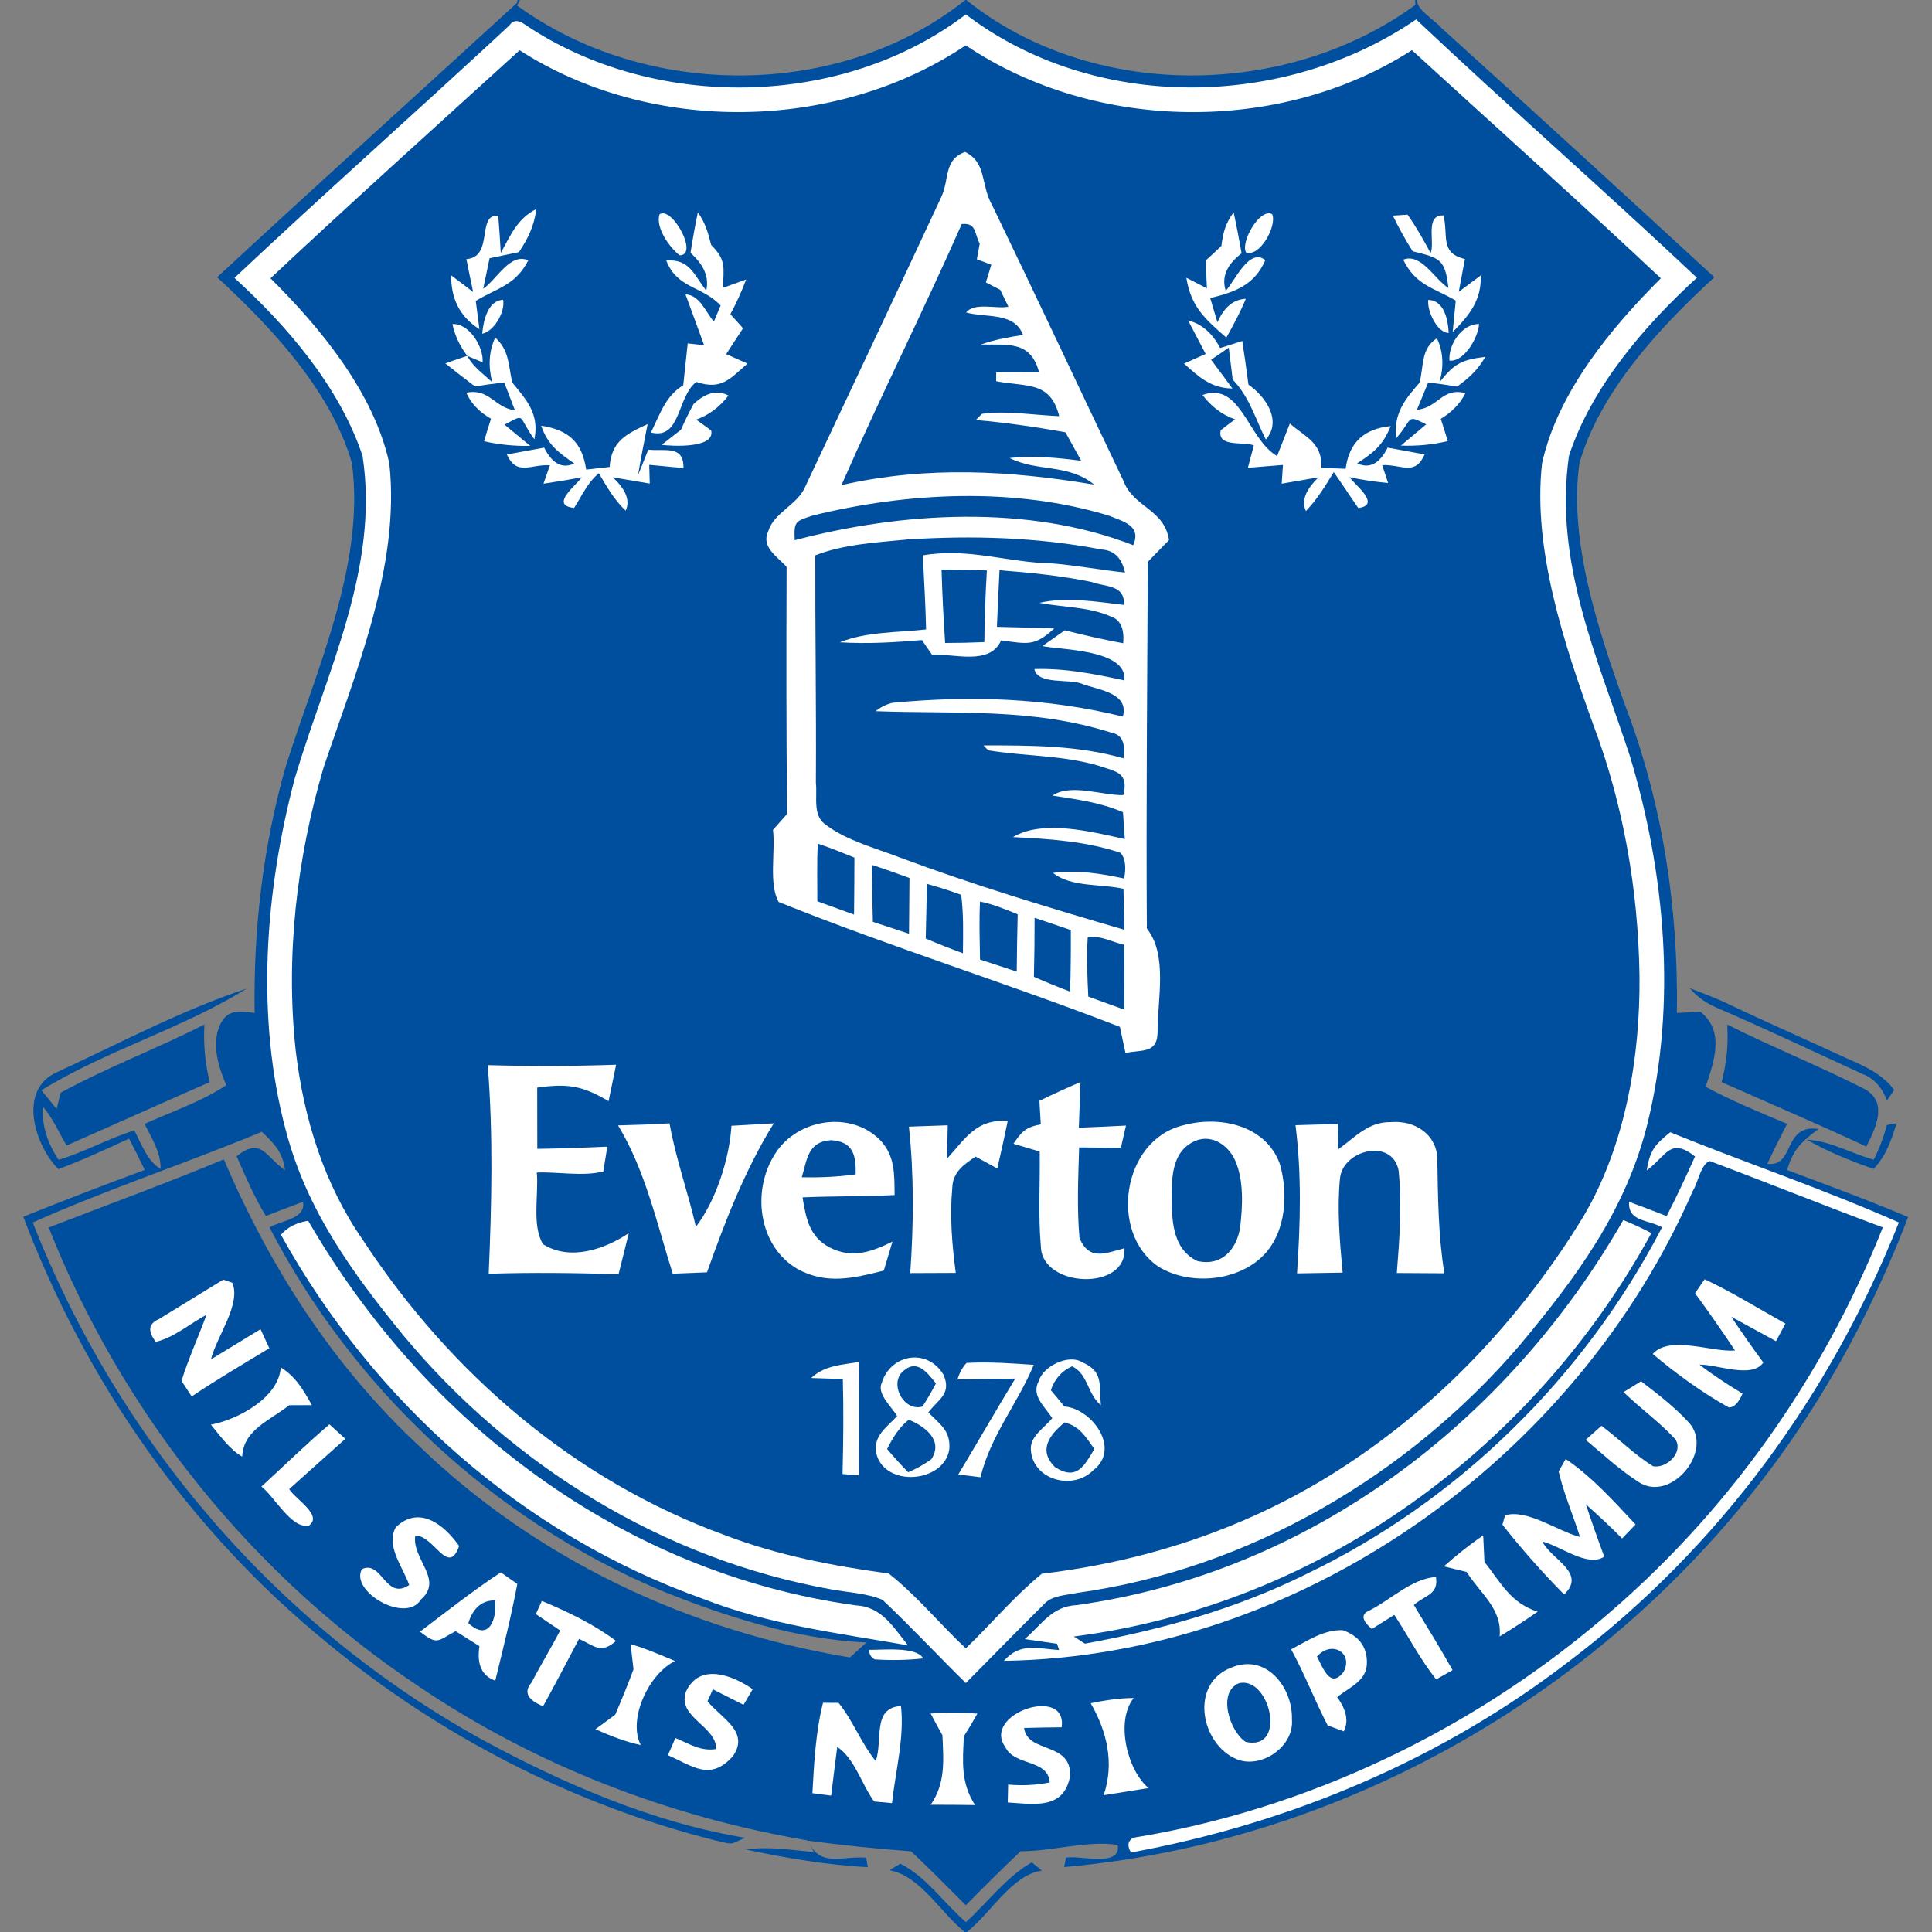
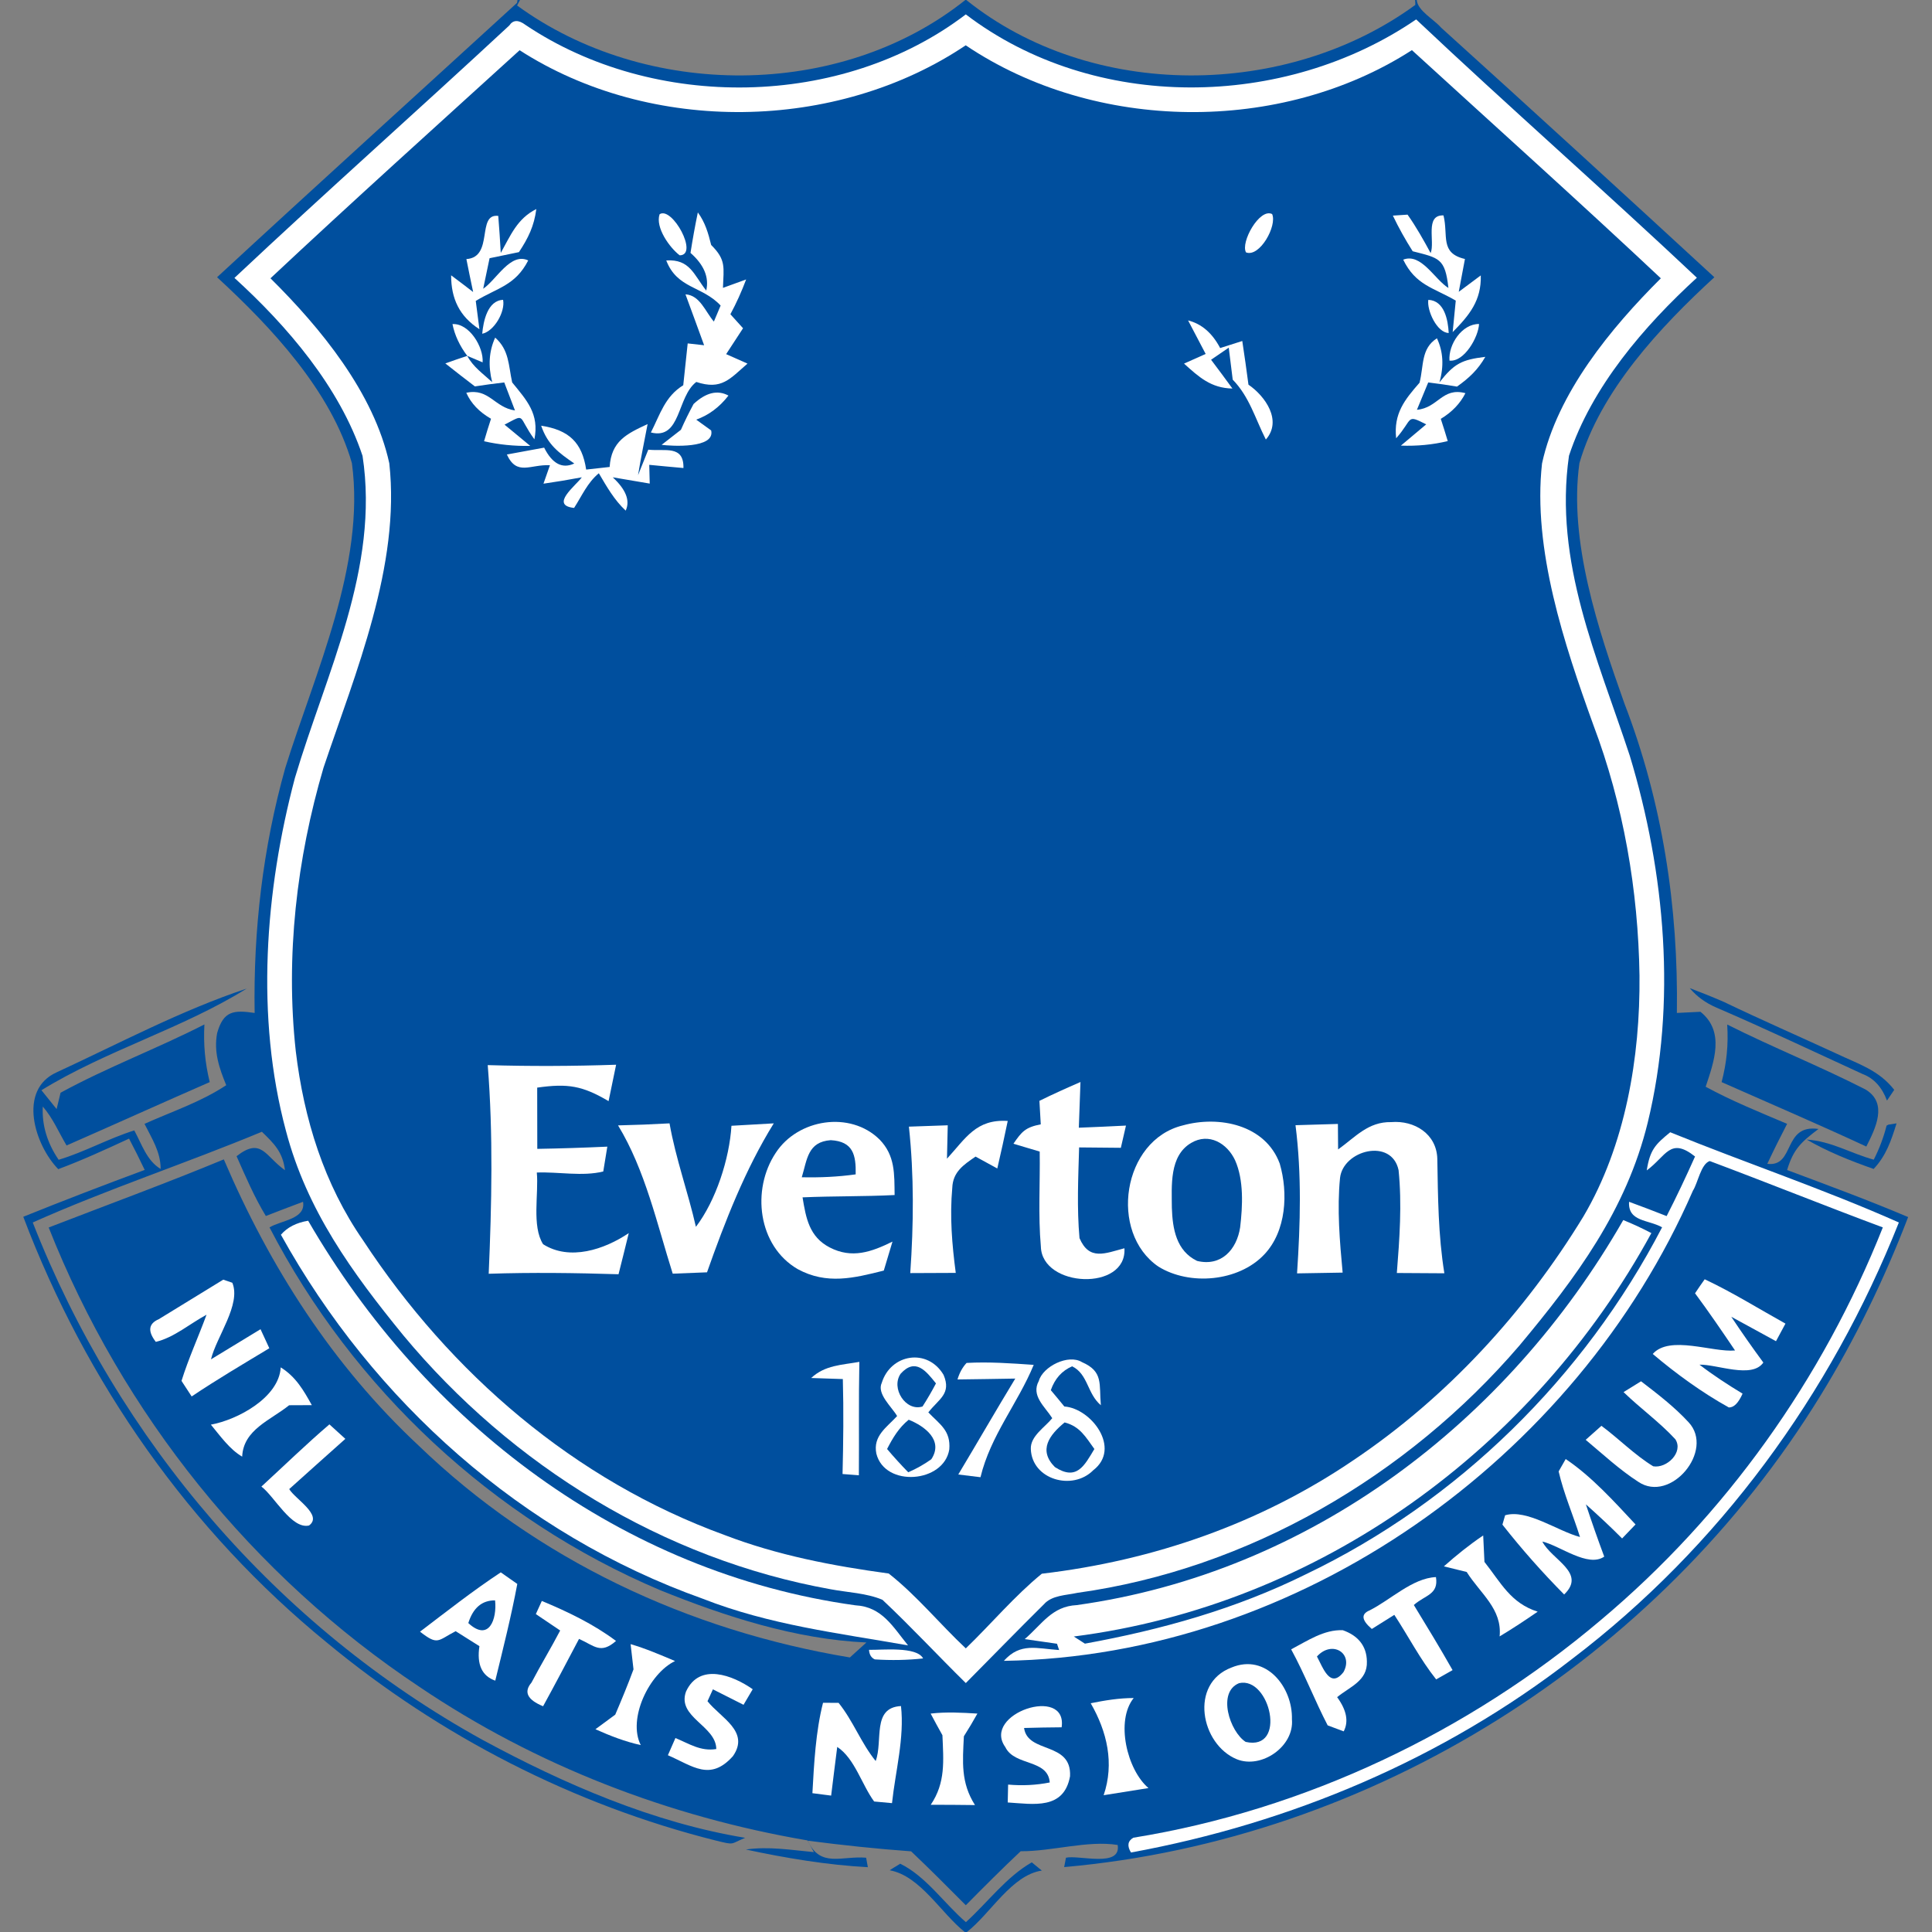
<svg xmlns="http://www.w3.org/2000/svg" xmlns:ns1="http://www.inkscape.org/namespaces/inkscape" xmlns:ns2="http://sodipodi.sourceforge.net/DTD/sodipodi-0.dtd" ns1:version="1.0 (4035a4f, 2020-05-01)" ns2:docname="62.svg" id="svg2102" height="200.0pt" width="200.0pt" viewBox="0 0 200 200" version="1.1">
  <rect x="0" y="0" width="200" height="200" fill="#808080" stroke="none" />
  <script />
  <defs id="defs2106" />
  <ns2:namedview ns1:current-layer="svg2102" ns1:cy="133.33333" ns1:cx="133.33333" ns1:zoom="1.75125" showgrid="false" id="namedview2104" ns1:window-height="480" ns1:window-width="640" ns1:pageshadow="2" ns1:pageopacity="0" guidetolerance="10" gridtolerance="10" objecttolerance="10" borderopacity="1" bordercolor="#666666" pagecolor="#ffffff" />
  <path style="fill:#ffffff;fill-opacity:0" id="path1944" fill="#ffffff" d="M 0.00 0.00 L 53.57 0.00 L 53.53 0.29 C 43.18 9.76 32.77 19.18 22.47 28.70 C 28.07 33.85 34.30 40.49 36.43 47.95 C 37.85 58.45 32.58 69.72 29.53 79.50 C 27.21 87.76 26.22 96.29 26.36 104.86 C 24.18 104.54 23.13 104.64 22.48 106.94 C 22.11 108.89 22.69 110.56 23.42 112.34 C 20.76 114.09 17.93 115.01 14.96 116.34 C 15.72 117.87 16.63 119.23 16.63 121.01 C 15.19 120.15 14.68 118.45 13.90 117.02 C 11.22 117.86 8.77 119.25 6.07 120.06 C 4.88 118.31 4.33 116.47 4.43 114.55 C 5.49 115.77 6.07 117.20 6.89 118.58 C 11.84 116.41 16.76 114.18 21.71 112.02 C 21.22 110.00 21.05 108.13 21.16 106.05 C 16.27 108.55 11.08 110.49 6.27 113.12 L 5.86 114.81 C 5.34 114.16 4.82 113.51 4.29 112.86 C 11.00 108.73 18.88 106.48 25.53 102.34 C 18.80 104.57 12.33 108.02 5.88 111.00 C 1.80 112.82 3.59 118.53 6.03 121.03 C 8.53 120.10 10.94 118.99 13.36 117.87 C 13.92 118.94 14.46 120.01 14.98 121.11 C 10.77 122.67 6.57 124.28 2.41 125.96 C 8.89 143.09 19.64 158.46 33.86 170.06 C 45.53 179.72 59.38 186.84 74.09 190.53 C 76.13 191.03 75.54 190.90 77.14 190.25 C 67.62 188.68 58.39 184.68 49.95 180.11 C 28.67 168.36 12.24 149.14 3.39 126.55 C 11.14 123.09 19.27 120.42 27.11 117.16 C 28.37 118.38 29.27 119.25 29.50 121.14 C 27.45 119.70 27.07 117.67 24.49 119.69 C 25.42 121.79 26.32 123.90 27.52 125.88 C 28.80 125.38 30.08 124.89 31.37 124.41 C 31.68 126.21 29.09 126.33 27.90 127.06 C 36.54 143.75 51.01 157.28 68.33 164.61 C 75.07 167.34 82.39 169.70 89.69 170.03 C 89.12 170.55 88.55 171.06 87.98 171.58 C 71.26 168.80 55.59 161.46 43.35 149.66 C 34.45 141.36 27.93 131.16 23.17 120.02 C 17.18 122.50 11.09 124.73 5.04 127.07 C 12.66 146.36 26.15 163.15 43.43 174.63 C 55.50 182.78 69.26 188.07 83.59 190.52 L 84.25 191.73 C 81.88 191.51 79.59 191.12 77.21 191.46 C 81.29 192.34 85.66 193.07 89.84 193.29 C 89.78 192.96 89.72 192.64 89.66 192.31 C 87.16 192.09 84.91 193.40 83.63 190.55 C 87.18 191.01 90.74 191.39 94.32 191.65 C 96.24 193.47 98.11 195.35 99.98 197.23 C 101.85 195.34 103.72 193.46 105.66 191.64 C 108.90 191.66 112.60 190.49 115.70 190.99 C 116.10 193.38 111.65 192.00 110.35 192.31 C 110.28 192.63 110.22 192.95 110.16 193.28 C 142.10 190.46 171.69 171.77 188.45 144.48 C 192.05 138.64 195.07 132.40 197.53 125.99 C 193.41 124.24 189.19 122.69 185.00 121.12 C 185.66 118.93 186.47 118.22 188.25 116.87 C 184.51 116.34 185.85 120.84 182.95 120.48 C 183.60 119.09 184.29 117.71 185.00 116.34 C 182.15 115.13 179.29 113.98 176.57 112.50 C 177.43 109.91 178.59 106.78 176.03 104.74 L 173.59 104.86 C 173.75 93.91 172.10 83.04 168.15 72.80 C 165.47 65.25 162.37 56.01 163.50 47.95 C 165.65 40.49 171.86 33.85 177.47 28.70 C 168.08 20.05 158.65 11.42 149.17 2.85 C 148.45 2.01 146.75 1.11 146.66 0.00 L 200.00 0.00 L 200.00 200.00 L 100.09 200.00 C 102.53 198.11 104.71 194.11 107.85 193.64 C 107.51 193.36 107.16 193.08 106.81 192.79 C 104.18 194.29 102.23 196.95 99.99 198.98 C 97.74 197.05 95.87 194.24 93.19 192.93 L 92.84 193.15 L 92.52 193.34 L 92.10 193.61 C 95.26 194.18 97.42 198.06 99.87 200.00 L 0.00 200.00 L 0.00 0.00 Z" />
  <path id="path1946" fill="#004f9e" d="M 53.57 0.00 L 53.83 0.00 L 53.68 0.28 L 53.53 0.57 C 66.84 10.28 86.96 10.35 99.93 0.00 L 100.03 0.00 C 113.01 10.41 133.19 10.24 146.51 0.51 L 146.51 0.26 L 146.49 0.00 L 146.66 0.00 C 146.75 1.11 148.45 2.01 149.17 2.85 C 158.65 11.42 168.08 20.05 177.47 28.70 C 171.86 33.85 165.65 40.49 163.50 47.95 C 162.37 56.01 165.47 65.25 168.15 72.80 C 172.10 83.04 173.75 93.91 173.59 104.86 L 176.03 104.74 C 178.59 106.78 177.43 109.91 176.57 112.50 C 179.29 113.98 182.15 115.13 185.00 116.34 C 184.29 117.71 183.60 119.09 182.95 120.48 C 185.85 120.84 184.51 116.34 188.25 116.87 C 186.47 118.22 185.66 118.93 185.00 121.12 C 189.19 122.69 193.41 124.24 197.53 125.99 C 195.07 132.40 192.05 138.64 188.45 144.48 C 171.69 171.77 142.10 190.46 110.16 193.28 C 110.22 192.95 110.28 192.63 110.35 192.31 C 111.65 192.00 116.10 193.38 115.70 190.99 C 112.60 190.49 108.90 191.66 105.66 191.64 C 103.72 193.46 101.85 195.34 99.98 197.23 C 98.11 195.35 96.24 193.47 94.32 191.65 C 90.74 191.39 87.18 191.01 83.63 190.55 C 84.91 193.40 87.16 192.09 89.66 192.31 C 89.72 192.64 89.78 192.96 89.84 193.29 C 85.66 193.07 81.29 192.34 77.21 191.46 C 79.59 191.12 81.88 191.51 84.25 191.73 L 83.59 190.52 C 69.26 188.07 55.50 182.78 43.43 174.63 C 26.15 163.15 12.66 146.36 5.04 127.07 C 11.09 124.73 17.18 122.50 23.17 120.02 C 27.93 131.16 34.45 141.36 43.35 149.66 C 55.59 161.46 71.26 168.80 87.98 171.58 C 88.55 171.06 89.12 170.55 89.69 170.03 C 82.39 169.70 75.07 167.34 68.33 164.61 C 51.01 157.28 36.54 143.75 27.90 127.06 C 29.09 126.33 31.68 126.21 31.37 124.41 C 30.08 124.89 28.80 125.38 27.52 125.88 C 26.32 123.90 25.42 121.79 24.49 119.69 C 27.07 117.67 27.45 119.70 29.50 121.14 C 29.27 119.25 28.37 118.38 27.11 117.16 C 19.27 120.42 11.14 123.09 3.39 126.55 C 12.24 149.14 28.67 168.36 49.95 180.11 C 58.39 184.68 67.62 188.68 77.14 190.25 C 75.54 190.90 76.13 191.03 74.09 190.53 C 59.38 186.84 45.53 179.72 33.86 170.06 C 19.64 158.46 8.89 143.09 2.41 125.96 C 6.57 124.28 10.77 122.67 14.98 121.11 C 14.46 120.01 13.92 118.94 13.36 117.87 C 10.94 118.99 8.53 120.10 6.03 121.03 C 3.59 118.53 1.80 112.82 5.88 111.00 C 12.33 108.02 18.80 104.57 25.53 102.34 C 18.88 106.48 11.00 108.73 4.29 112.86 C 4.82 113.51 5.34 114.16 5.86 114.81 L 6.27 113.12 C 11.08 110.49 16.27 108.55 21.16 106.05 C 21.05 108.13 21.22 110.00 21.71 112.02 C 16.76 114.18 11.84 116.41 6.89 118.58 C 6.07 117.20 5.49 115.77 4.43 114.55 C 4.33 116.47 4.88 118.31 6.07 120.06 C 8.77 119.25 11.22 117.86 13.90 117.02 C 14.68 118.45 15.19 120.15 16.63 121.01 C 16.63 119.23 15.72 117.87 14.96 116.34 C 17.93 115.01 20.76 114.09 23.42 112.34 C 22.69 110.56 22.11 108.89 22.48 106.94 C 23.13 104.64 24.18 104.54 26.36 104.86 C 26.22 96.29 27.21 87.76 29.53 79.50 C 32.58 69.72 37.85 58.45 36.43 47.95 C 34.30 40.49 28.07 33.85 22.47 28.70 C 32.77 19.18 43.18 9.76 53.53 0.29 L 53.57 0.00 Z" />
  <path id="path1952" fill="#ffffff" d="M 54.40 2.58 C 67.71 11.51 87.16 11.26 99.98 1.49 C 113.28 11.62 132.94 11.35 146.60 2.01 C 156.17 11.04 166.08 19.73 175.66 28.75 C 170.21 33.74 164.76 40.06 162.42 47.18 C 160.84 58.20 165.36 68.04 168.71 78.22 C 172.38 90.32 173.58 103.85 170.57 116.22 C 168.35 125.28 163.16 132.26 157.29 139.29 C 145.70 152.80 129.24 162.43 111.53 164.89 C 110.36 165.15 108.89 165.13 108.06 166.08 C 105.34 168.77 102.67 171.52 99.98 174.23 C 97.08 171.38 94.31 168.39 91.35 165.61 C 89.70 164.91 87.74 164.85 85.99 164.52 C 68.66 161.41 52.96 151.72 41.75 138.23 C 36.46 131.75 31.76 125.29 29.60 117.06 C 26.44 105.30 27.43 92.21 30.53 80.53 C 33.75 69.69 39.31 58.82 37.53 47.19 C 35.16 40.07 29.74 33.75 24.27 28.77 C 33.65 19.95 43.29 11.40 52.72 2.64 C 53.11 2.05 53.67 2.03 54.40 2.58 Z" />
  <path id="path1954" fill="#004f9e" d="M 99.97 4.69 C 113.37 13.71 132.58 13.93 146.16 5.19 C 154.76 13.05 163.44 20.84 171.93 28.81 C 166.75 33.97 161.21 40.69 159.63 47.98 C 158.64 56.84 161.94 66.73 164.93 75.01 C 168.06 83.28 169.59 92.17 169.72 101.00 C 169.80 109.45 168.26 118.56 163.92 125.92 C 157.87 135.84 149.78 144.66 140.12 151.15 C 130.47 157.71 119.41 161.55 107.85 162.91 C 105.02 165.22 102.61 168.10 99.98 170.64 C 97.29 168.12 94.89 165.16 92.00 162.89 C 86.21 162.10 80.50 161.01 75.02 158.91 C 59.47 153.25 46.63 142.17 37.60 128.42 C 33.54 122.58 31.46 115.83 30.62 108.83 C 29.54 99.02 30.71 88.91 33.49 79.47 C 36.80 69.63 41.47 58.55 40.30 47.96 C 38.71 40.67 33.20 33.96 28.00 28.81 C 36.50 20.84 45.17 13.04 53.79 5.20 C 67.37 13.94 86.57 13.69 99.97 4.69 Z" />
-   <path id="path1956" fill="#ffffff" d="M 99.91 15.73 C 102.19 16.88 101.48 19.10 102.72 21.27 C 107.30 30.73 111.75 40.25 116.28 49.74 C 117.34 52.57 120.49 52.64 121.02 55.90 C 120.29 56.65 119.55 57.40 118.82 58.16 C 118.76 70.81 118.64 83.47 118.72 96.12 C 120.93 98.89 119.79 103.60 119.83 106.94 C 119.77 109.13 118.07 108.63 116.51 109.01 C 116.32 108.11 116.12 107.20 115.93 106.30 C 104.26 101.77 92.19 98.04 80.60 93.37 C 79.56 91.47 80.29 88.13 80.02 85.91 C 80.51 85.36 80.99 84.81 81.48 84.26 C 81.39 75.74 81.40 67.21 81.43 58.69 C 80.48 57.60 78.73 56.64 79.54 54.96 C 80.13 53.06 82.56 52.26 83.36 50.38 C 88.05 40.42 92.77 30.42 97.42 20.44 C 98.32 18.57 97.65 16.53 99.91 15.73 Z" />
  <path id="path1958" fill="#ffffff" d="M 51.58 22.35 C 51.68 23.63 51.77 24.90 51.84 26.18 C 52.87 24.35 53.53 22.64 55.52 21.64 C 55.29 23.41 54.68 24.65 53.72 26.10 C 52.71 26.31 51.69 26.52 50.68 26.73 C 50.46 27.78 50.24 28.84 50.02 29.89 C 51.39 28.97 52.84 26.09 54.68 26.96 C 53.35 29.56 51.49 29.79 49.25 31.15 L 49.63 34.08 C 47.56 32.75 46.70 30.92 46.70 28.50 C 47.46 29.07 48.22 29.64 48.98 30.23 C 48.74 29.09 48.50 27.95 48.28 26.82 C 51.15 26.63 49.30 22.07 51.58 22.35 Z" />
  <path id="path1960" fill="#ffffff" d="M 68.28 22.18 C 69.57 21.31 72.37 26.42 70.36 26.43 C 69.32 25.64 67.82 23.55 68.28 22.18 Z" />
  <path id="path1962" fill="#ffffff" d="M 72.24 21.99 C 73.00 23.03 73.31 24.11 73.62 25.36 C 75.19 26.92 74.91 27.66 74.84 29.80 L 77.24 28.93 C 76.77 30.18 76.23 31.38 75.61 32.53 C 76.05 33.02 76.48 33.50 76.92 33.98 C 76.34 34.88 75.75 35.77 75.17 36.66 C 75.90 36.99 76.64 37.31 77.38 37.64 C 75.55 39.22 74.71 40.41 72.08 39.54 C 70.05 41.09 70.52 45.56 67.38 44.77 C 68.34 42.88 68.84 41.04 70.73 39.88 C 70.89 38.44 71.04 36.99 71.19 35.55 L 72.89 35.74 C 72.26 33.98 71.60 32.23 70.96 30.47 C 72.46 30.56 73.02 32.27 73.90 33.29 L 74.60 31.63 C 72.68 29.58 70.10 29.90 68.97 26.96 C 71.43 26.81 71.80 28.42 73.11 30.08 C 73.42 28.71 72.88 27.41 71.48 26.18 C 71.70 24.78 71.95 23.38 72.24 21.99 Z" />
-   <path id="path1964" fill="#ffffff" d="M 127.71 21.98 C 128.01 23.39 128.28 24.80 128.53 26.22 C 126.98 27.41 126.43 28.70 126.89 30.10 C 127.80 29.15 129.31 25.58 130.99 26.93 C 129.85 29.52 127.87 30.22 125.28 30.86 L 126.03 33.37 C 126.71 31.80 127.69 30.99 128.97 30.93 C 128.39 32.32 127.69 33.64 126.95 34.95 C 124.76 33.04 123.29 31.77 122.81 28.75 C 123.52 29.11 124.23 29.48 124.94 29.85 C 124.89 28.89 124.85 27.93 124.81 26.97 C 125.36 26.48 125.91 25.97 126.44 25.45 C 126.61 24.06 126.87 23.10 127.71 21.98 Z" />
  <path id="path1966" fill="#ffffff" d="M 131.69 22.16 C 132.23 23.36 130.41 26.66 128.99 26.13 C 128.39 25.11 130.39 21.50 131.69 22.16 Z" />
  <path id="path1968" fill="#ffffff" d="M 145.71 22.22 C 146.61 23.49 147.36 24.84 148.10 26.20 C 148.57 25.02 147.47 22.22 149.43 22.30 C 149.95 24.39 149.02 26.20 151.65 26.81 C 151.44 27.94 151.23 29.08 151.01 30.21 C 151.77 29.64 152.53 29.07 153.29 28.51 C 153.36 31.10 152.12 32.62 150.38 34.38 L 150.70 31.12 C 148.40 29.77 146.55 29.54 145.26 26.88 C 147.12 26.15 148.50 28.92 149.94 29.81 C 149.60 26.73 148.98 26.71 146.24 26.01 C 145.48 24.81 144.80 23.60 144.19 22.32 C 144.70 22.28 145.20 22.25 145.71 22.22 Z" />
  <path id="path1970" fill="#004f9e" d="M 99.56 23.19 C 101.10 23.04 100.85 24.16 101.42 25.22 C 101.33 25.76 101.22 26.31 101.12 26.84 L 102.62 27.40 L 102.06 29.24 L 103.54 30.00 L 104.39 31.75 C 103.24 32.01 100.85 31.26 100.02 32.35 C 102.06 32.92 105.01 32.28 105.90 34.67 C 104.42 34.91 102.96 35.15 101.54 35.67 C 104.29 35.72 106.70 35.22 107.56 38.54 C 106.09 38.54 104.61 38.54 103.13 38.53 L 103.12 39.46 C 106.18 40.09 108.70 39.35 109.65 43.08 C 107.04 42.98 104.24 42.48 101.65 42.84 L 101.02 43.48 C 104.14 43.75 107.21 44.20 110.29 44.75 C 110.84 45.73 111.38 46.71 111.93 47.70 C 109.45 47.38 107.01 47.15 104.52 47.41 C 107.32 48.87 110.57 47.96 113.27 50.17 C 104.48 48.70 95.88 48.22 87.11 50.22 C 91.09 41.14 95.56 32.26 99.56 23.19 Z" />
  <path id="path1972" fill="#ffffff" d="M 52.08 31.04 C 52.32 32.26 51.16 34.29 49.92 34.55 C 50.03 33.27 50.47 31.10 52.08 31.04 Z" />
  <path id="path1974" fill="#ffffff" d="M 147.86 31.04 C 149.53 31.11 149.90 33.14 149.97 34.47 C 148.76 34.46 147.69 32.12 147.86 31.04 Z" />
  <path id="path1976" fill="#ffffff" d="M 46.84 33.55 C 48.57 33.44 50.08 35.93 49.96 37.51 L 48.37 36.84 C 47.58 35.79 47.07 34.70 46.84 33.55 Z" />
  <path id="path1978" fill="#ffffff" d="M 122.99 33.17 C 124.38 33.52 125.49 34.47 126.31 36.03 C 127.07 35.78 127.84 35.54 128.60 35.30 C 128.83 36.80 129.04 38.31 129.24 39.82 C 130.99 41.02 132.76 43.55 131.04 45.50 C 129.93 43.32 129.35 41.09 127.61 39.30 C 127.47 38.20 127.33 37.09 127.20 35.99 C 126.59 36.41 125.98 36.82 125.37 37.24 C 126.12 38.23 126.85 39.22 127.58 40.22 C 125.36 40.18 124.11 39.03 122.57 37.64 C 123.32 37.31 124.06 36.97 124.81 36.64 L 122.99 33.17 Z" />
  <path id="path1980" fill="#ffffff" d="M 153.11 33.54 C 153.05 34.88 151.59 37.49 150.05 37.33 C 149.92 35.66 151.34 33.52 153.11 33.54 Z" />
  <path id="path1982" fill="#ffffff" d="M 51.26 34.95 C 52.72 36.23 52.63 37.82 53.02 39.59 C 54.52 41.43 55.85 42.84 55.32 45.48 C 53.52 43.00 54.51 42.77 52.23 43.96 L 54.89 46.16 C 53.25 46.19 51.66 46.03 50.11 45.68 C 50.34 44.90 50.57 44.12 50.83 43.35 C 49.61 42.65 48.76 41.76 48.27 40.66 C 50.62 40.15 51.18 42.19 53.31 42.49 L 52.20 39.59 C 51.18 39.71 50.17 39.84 49.16 40.00 C 48.13 39.22 47.11 38.42 46.10 37.62 C 46.85 37.35 47.61 37.09 48.37 36.84 C 48.99 38.00 50.00 38.68 50.95 39.56 C 50.52 37.88 50.62 36.35 51.26 34.95 Z" />
  <path id="path1984" fill="#004f9e" d="M 73.39 35.41 C 73.42 35.54 73.42 35.54 73.39 35.41 Z" />
  <path id="path1986" fill="#ffffff" d="M 148.75 35.02 C 149.40 36.39 149.49 37.91 149.01 39.58 C 150.55 37.62 151.32 37.24 153.76 36.94 C 152.99 38.28 152.08 39.13 150.83 40.02 C 149.84 39.85 148.84 39.71 147.85 39.59 L 146.68 42.42 C 148.88 42.23 149.28 40.06 151.70 40.70 C 151.16 41.77 150.31 42.66 149.15 43.36 C 149.40 44.12 149.64 44.89 149.87 45.66 C 148.31 46.04 146.69 46.19 145.02 46.13 L 147.64 43.93 C 145.52 42.85 146.32 43.34 144.53 45.37 C 144.25 42.81 145.41 41.38 146.95 39.62 C 147.40 37.87 147.08 36.08 148.75 35.02 Z" />
  <path id="path1988" fill="#ffffff" d="M 75.41 40.95 C 74.47 42.16 73.36 42.98 72.07 43.44 L 73.62 44.56 C 74.05 46.46 69.52 46.18 68.49 46.05 C 69.16 45.53 69.82 45.01 70.49 44.49 C 70.89 43.58 71.33 42.69 71.80 41.82 C 73.08 40.63 74.28 40.34 75.41 40.95 Z" />
-   <path id="path1990" fill="#ffffff" d="M 124.48 40.89 C 128.45 39.44 129.16 45.44 132.20 47.21 C 132.65 46.09 133.09 44.97 133.52 43.85 C 135.21 45.28 136.88 45.85 136.80 48.43 L 139.30 48.53 C 139.66 45.81 141.19 44.39 143.96 44.11 C 143.18 46.08 142.18 46.88 140.49 47.96 C 141.75 48.56 142.80 48.02 143.65 46.34 C 144.93 46.57 146.21 46.80 147.48 47.04 C 146.45 49.33 145.11 48.05 143.08 48.15 L 143.70 50.00 C 142.36 49.88 141.03 49.68 139.70 49.40 C 140.26 50.19 143.03 52.28 140.61 52.59 C 139.75 51.36 138.94 50.10 138.07 48.87 C 137.21 50.29 136.35 51.69 135.19 52.90 C 134.70 51.89 135.13 50.72 136.50 49.41 L 132.68 50.07 L 132.81 48.13 C 131.60 48.23 130.39 48.33 129.18 48.43 C 129.39 47.65 129.59 46.88 129.80 46.11 C 128.78 45.67 125.96 46.36 126.37 44.53 L 127.85 43.41 C 126.54 42.96 125.42 42.12 124.48 40.89 Z" />
  <path id="path1992" fill="#ffffff" d="M 67.04 43.90 C 66.70 45.66 66.34 47.42 66.05 49.19 C 66.41 48.31 66.76 47.43 67.11 46.55 C 68.81 46.74 70.80 46.03 70.75 48.45 C 69.57 48.35 68.39 48.23 67.21 48.12 L 67.26 50.06 L 63.43 49.41 C 64.80 50.68 65.25 51.83 64.77 52.86 C 63.58 51.75 62.81 50.38 61.99 48.99 C 60.80 49.98 60.25 51.31 59.43 52.58 C 56.88 52.31 59.60 50.28 60.23 49.41 C 58.91 49.66 57.58 49.88 56.26 50.07 L 56.93 48.16 C 54.90 48.05 53.51 49.31 52.47 47.05 C 53.75 46.81 55.04 46.57 56.33 46.34 C 57.17 48.01 58.21 48.56 59.45 47.98 C 57.83 46.86 56.71 46.06 56.02 44.07 C 58.89 44.51 60.26 45.80 60.68 48.61 L 63.11 48.34 C 63.28 45.66 64.87 44.91 67.04 43.90 Z" />
  <path id="path1994" fill="#004f9e" d="M 114.82 53.39 C 116.27 53.99 118.19 54.40 117.31 56.44 C 106.45 52.20 93.36 53.00 82.27 55.92 C 82.17 53.90 82.36 53.97 84.16 53.36 C 94.00 50.95 105.04 50.40 114.82 53.39 Z" />
  <path id="path1996" fill="#004f9e" d="M 93.99 55.84 C 100.65 55.42 107.45 55.61 114.01 56.88 C 115.31 56.95 116.13 57.74 116.46 59.27 C 113.97 59.01 111.50 58.54 109.01 58.33 C 104.32 58.25 100.31 56.67 95.53 57.49 C 95.66 60.05 95.81 62.60 95.87 65.16 C 92.89 65.49 89.69 65.38 86.94 66.49 C 89.79 66.67 92.61 66.50 95.44 66.26 L 96.47 67.76 C 98.79 67.67 102.48 68.91 103.63 66.30 C 106.37 66.63 107.04 66.97 109.14 65.06 C 107.16 64.99 105.18 64.93 103.20 64.89 C 103.28 62.93 103.37 60.98 103.47 59.03 C 106.65 59.28 109.88 59.60 113.01 60.25 C 114.46 60.78 116.48 60.52 116.34 62.62 C 113.55 62.29 110.36 61.76 107.60 62.41 C 109.99 62.87 112.73 62.81 114.97 63.81 C 115.97 64.13 116.41 65.06 116.27 66.59 C 114.24 66.21 112.23 65.76 110.23 65.25 C 109.45 65.79 108.68 66.33 107.91 66.88 C 109.74 67.29 116.72 67.20 116.39 70.43 C 113.30 69.77 110.26 69.16 107.08 69.26 C 107.42 70.94 110.77 70.22 112.06 70.81 C 113.67 71.42 116.91 71.71 116.24 74.18 C 108.37 72.24 100.46 71.99 92.42 72.75 C 91.79 72.89 91.20 73.18 90.64 73.62 C 99.09 73.94 106.90 73.24 115.13 75.87 C 116.14 76.06 116.53 76.93 116.30 78.50 C 111.52 77.14 106.73 77.17 101.81 77.16 L 102.29 77.67 C 106.13 78.30 110.01 78.16 113.80 79.29 C 115.54 79.89 116.86 79.95 116.29 82.31 C 114.15 82.36 110.83 81.07 108.95 82.36 C 111.45 82.75 113.90 83.06 116.25 84.08 L 116.44 86.86 C 113.13 86.13 107.95 84.79 104.86 86.66 C 108.55 86.83 112.47 87.09 116.01 88.29 C 116.48 88.85 116.60 89.73 116.37 90.94 C 113.91 90.42 111.52 90.04 109.00 90.36 C 110.87 91.87 114.03 91.48 116.30 92.01 C 116.34 93.42 116.37 94.84 116.39 96.25 C 108.59 93.97 100.83 91.63 93.21 88.79 C 90.69 87.81 87.72 87.05 85.54 85.42 C 84.07 84.47 84.63 82.52 84.46 81.03 C 84.51 73.18 84.38 65.34 84.40 57.49 C 87.35 56.32 90.85 56.15 93.99 55.84 Z" />
  <path id="path1998" fill="#004f9e" d="M 97.47 58.97 C 99.03 58.99 100.60 59.02 102.16 59.05 C 102.02 61.52 101.91 64.00 101.90 66.47 C 100.55 66.53 99.20 66.56 97.84 66.56 C 97.67 64.03 97.54 61.50 97.47 58.97 Z" />
  <path id="path2000" fill="#004f9e" d="M 84.65 87.33 C 85.94 87.75 87.20 88.28 88.45 88.78 C 88.45 90.75 88.43 92.71 88.41 94.68 C 87.14 94.22 85.88 93.76 84.61 93.30 C 84.61 91.32 84.56 89.32 84.65 87.33 Z" />
  <path id="path2002" fill="#004f9e" d="M 90.27 89.53 C 91.57 89.96 92.86 90.42 94.15 90.89 C 94.13 92.81 94.12 94.73 94.10 96.66 C 92.86 96.25 91.61 95.84 90.36 95.43 C 90.30 93.46 90.27 91.49 90.27 89.53 Z" />
  <path id="path2004" fill="#004f9e" d="M 95.95 91.49 L 96.24 91.58 C 97.34 91.89 98.43 92.24 99.50 92.63 C 99.76 94.65 99.70 96.65 99.68 98.68 C 98.38 98.21 97.10 97.70 95.83 97.16 C 95.88 95.27 95.92 93.38 95.95 91.49 Z" />
  <path id="path2006" fill="#004f9e" d="M 101.45 93.33 C 102.81 93.60 104.07 94.13 105.35 94.65 C 105.30 96.63 105.27 98.60 105.25 100.58 C 103.99 100.17 102.72 99.75 101.45 99.33 C 101.42 97.33 101.35 95.32 101.45 93.33 Z" />
-   <path id="path2008" fill="#004f9e" d="M 107.10 95.01 C 108.35 95.43 109.60 95.86 110.85 96.28 C 110.86 98.40 110.85 100.53 110.77 102.65 C 109.51 102.17 108.26 101.66 107.03 101.12 C 107.08 99.08 107.10 97.04 107.10 95.01 Z" />
+   <path id="path2008" fill="#004f9e" d="M 107.10 95.01 C 108.35 95.43 109.60 95.86 110.85 96.28 C 110.86 98.40 110.85 100.53 110.77 102.65 C 107.08 99.08 107.10 97.04 107.10 95.01 Z" />
  <path id="path2010" fill="#004f9e" d="M 112.60 97.03 C 113.78 96.76 115.22 97.56 116.39 97.81 C 116.40 100.04 116.40 102.28 116.39 104.52 C 115.15 104.07 113.90 103.62 112.66 103.17 C 112.56 101.12 112.47 99.09 112.60 97.03 Z" />
  <path id="path2012" fill="#004f9e" d="M 174.92 102.29 C 176.11 102.74 177.29 103.21 178.46 103.72 C 182.31 105.57 186.23 107.28 190.11 109.07 C 192.34 110.13 194.51 110.78 196.09 112.82 C 195.84 113.19 195.59 113.56 195.34 113.93 C 194.82 112.54 193.98 111.62 192.81 111.18 C 187.77 108.87 182.76 106.49 177.67 104.30 C 176.56 103.82 175.64 103.15 174.92 102.29 Z" />
  <path id="path2014" fill="#004f9e" d="M 178.80 106.06 C 183.51 108.43 188.44 110.39 193.13 112.79 C 195.46 114.21 194.15 116.81 193.20 118.69 C 188.25 116.39 183.22 114.23 178.22 112.02 C 178.75 109.99 178.93 108.16 178.80 106.06 Z" />
  <path id="path2016" fill="#ffffff" d="M 50.49 110.26 C 54.92 110.39 59.35 110.37 63.78 110.22 C 63.52 111.48 63.26 112.74 63.00 113.99 C 60.29 112.39 58.78 112.14 55.61 112.59 C 55.61 114.70 55.61 116.82 55.62 118.93 C 58.04 118.89 60.45 118.81 62.87 118.70 L 62.45 121.27 C 60.31 121.81 57.78 121.29 55.57 121.38 C 55.78 123.57 55.03 126.92 56.22 128.80 C 58.97 130.55 62.57 129.35 65.09 127.65 C 64.74 129.07 64.39 130.50 64.03 131.91 C 59.55 131.77 55.07 131.71 50.59 131.86 C 50.90 124.70 51.06 117.41 50.49 110.26 Z" />
  <path id="path2018" fill="#ffffff" d="M 111.85 112.01 C 111.80 113.59 111.74 115.16 111.68 116.74 C 113.31 116.68 114.93 116.60 116.56 116.52 C 116.38 117.29 116.21 118.05 116.03 118.82 C 114.59 118.81 113.15 118.80 111.71 118.78 C 111.62 121.90 111.47 125.07 111.75 128.17 C 112.76 130.54 114.41 129.74 116.40 129.22 C 116.69 133.69 107.85 133.32 107.75 129.04 C 107.46 125.79 107.68 122.48 107.63 119.21 C 106.72 118.94 105.81 118.67 104.91 118.40 C 105.77 117.14 106.15 116.70 107.74 116.39 C 107.69 115.58 107.64 114.77 107.60 113.96 C 108.99 113.27 110.42 112.63 111.85 112.01 Z" />
  <path id="path2020" fill="#ffffff" d="M 63.98 116.50 C 65.76 116.46 67.53 116.39 69.31 116.29 C 69.95 119.94 71.22 123.39 72.04 127.00 C 74.11 124.29 75.51 119.96 75.72 116.54 C 77.18 116.45 78.64 116.37 80.10 116.29 C 77.15 121.05 75.05 126.44 73.19 131.71 C 72.01 131.76 70.82 131.80 69.64 131.85 C 68.02 126.73 66.79 121.11 63.98 116.50 Z" />
  <path id="path2022" fill="#ffffff" d="M 91.05 117.96 C 92.68 119.63 92.58 121.54 92.61 123.71 C 89.43 123.87 86.26 123.81 83.08 123.95 C 83.43 126.09 83.77 128.03 85.88 129.13 C 88.19 130.33 90.22 129.60 92.39 128.53 C 92.09 129.53 91.79 130.53 91.49 131.53 C 88.39 132.31 85.58 133.01 82.58 131.38 C 78.45 128.98 77.77 123.15 80.30 119.35 C 82.58 115.83 88.01 114.96 91.05 117.96 Z" />
  <path id="path2024" fill="#ffffff" d="M 104.32 116.04 C 103.98 117.69 103.62 119.32 103.24 120.96 C 102.49 120.55 101.74 120.14 100.99 119.73 C 99.76 120.57 98.64 121.31 98.58 122.96 C 98.31 125.92 98.55 128.82 98.94 131.77 C 97.37 131.77 95.80 131.78 94.23 131.79 C 94.58 126.74 94.63 121.68 94.09 116.63 C 95.43 116.59 96.77 116.54 98.11 116.49 L 98.03 119.95 C 99.98 117.82 101.04 115.83 104.32 116.04 Z" />
  <path id="path2026" fill="#ffffff" d="M 122.45 116.50 C 126.19 115.46 130.99 116.42 132.48 120.46 C 133.36 123.49 133.17 127.45 130.87 129.87 C 128.21 132.68 123.15 133.12 119.92 131.12 C 114.75 127.59 116.18 118.02 122.45 116.50 Z" />
  <path id="path2028" fill="#ffffff" d="M 134.11 116.48 C 135.57 116.44 137.04 116.39 138.50 116.35 L 138.52 118.99 C 140.32 117.70 141.63 116.11 144.02 116.16 C 146.42 115.96 148.72 117.38 148.79 119.96 C 148.86 123.94 148.88 127.86 149.52 131.81 C 147.88 131.80 146.24 131.79 144.60 131.78 C 144.88 128.26 145.14 124.65 144.78 121.13 C 144.06 117.76 139.04 119.06 138.72 121.94 C 138.40 125.15 138.69 128.53 138.99 131.74 C 137.42 131.77 135.85 131.79 134.27 131.82 C 134.61 126.69 134.76 121.59 134.11 116.48 Z" />
  <path id="path2030" fill="#004f9e" d="M 195.50 116.42 L 196.33 116.29 C 195.77 118.09 195.26 119.62 193.96 121.01 C 191.57 120.17 189.23 119.24 187.03 117.97 C 189.57 118.13 191.57 119.39 193.97 120.05 C 194.55 118.91 194.99 117.74 195.30 116.52 L 195.50 116.42 Z" />
  <path id="path2032" fill="#ffffff" d="M 172.90 117.21 C 180.74 120.40 188.83 123.11 196.57 126.55 C 189.51 144.33 177.98 160.15 162.72 171.75 C 149.39 182.08 133.63 188.74 117.08 191.77 C 116.66 191.09 116.74 190.58 117.32 190.24 C 135.05 187.38 151.99 179.32 165.69 167.73 C 178.63 156.87 188.68 142.76 194.91 127.06 C 188.92 124.83 182.97 122.43 176.99 120.19 C 176.07 120.50 175.77 122.45 175.25 123.26 C 163.15 151.07 134.47 171.47 103.92 171.93 C 105.64 170.00 107.34 170.67 109.64 170.81 C 109.57 170.59 109.49 170.38 109.42 170.16 C 108.31 170.00 107.20 169.84 106.08 169.68 C 107.88 168.13 108.89 166.29 111.46 166.16 C 135.63 162.79 156.05 147.21 168.04 126.30 C 169.03 126.70 170.00 127.15 170.95 127.65 C 158.77 149.98 136.55 166.17 111.16 169.41 C 111.54 169.66 111.92 169.90 112.31 170.15 C 120.22 168.71 127.93 166.56 135.16 162.98 C 150.94 155.43 164.00 142.56 172.06 127.05 C 170.65 126.25 168.51 126.49 168.64 124.41 C 169.95 124.89 171.24 125.38 172.53 125.89 C 173.57 123.86 174.54 121.80 175.47 119.72 C 172.88 117.67 172.50 119.67 170.47 121.16 C 170.81 119.01 171.36 118.47 172.90 117.21 Z" />
  <path id="path2034" fill="#004f9e" d="M 86.00 118.03 C 88.33 118.16 88.62 119.58 88.58 121.57 C 86.72 121.83 84.88 121.91 83.00 121.87 C 83.56 120.02 83.61 118.20 86.00 118.03 Z" />
  <path id="path2036" fill="#004f9e" d="M 123.30 118.32 C 125.14 117.22 127.04 118.35 127.86 120.12 C 128.77 122.17 128.64 124.85 128.38 127.05 C 128.03 129.35 126.43 131.14 123.92 130.53 C 121.77 129.49 121.38 127.21 121.31 125.03 C 121.30 122.76 121.03 119.66 123.30 118.32 Z" />
  <path id="path2038" fill="#ffffff" d="M 31.90 126.37 C 44.00 147.26 64.32 162.82 88.54 166.18 C 91.31 166.33 92.42 168.39 94.00 170.33 C 86.75 169.05 79.68 168.22 72.75 165.50 C 54.06 158.84 38.66 145.10 29.08 127.82 C 29.74 127.05 30.68 126.57 31.90 126.37 Z" />
  <path id="path2040" fill="#ffffff" d="M 176.47 132.43 C 179.34 133.78 182.06 135.48 184.83 137.02 C 184.50 137.63 184.18 138.23 183.85 138.84 C 182.31 138.00 180.77 137.15 179.22 136.31 C 180.29 137.92 181.40 139.50 182.54 141.05 C 181.36 142.76 177.73 141.22 175.93 141.27 C 177.35 142.36 178.85 143.34 180.39 144.27 C 179.96 145.24 179.49 145.71 178.97 145.70 C 176.21 144.17 173.51 142.21 171.09 140.16 C 172.85 138.18 177.29 140.02 179.61 139.80 C 178.26 137.80 176.90 135.81 175.47 133.88 C 175.79 133.39 176.13 132.91 176.47 132.43 Z" />
  <path id="path2042" fill="#ffffff" d="M 23.11 132.47 L 24.05 132.79 C 24.98 135.04 22.41 138.37 21.84 140.72 C 23.55 139.68 25.26 138.64 26.97 137.60 C 27.28 138.26 27.58 138.91 27.88 139.57 C 25.18 141.20 22.46 142.80 19.84 144.56 L 18.79 142.95 C 19.51 140.63 20.54 138.39 21.38 136.10 C 19.68 137.01 18.02 138.46 16.13 138.91 C 15.27 137.80 15.37 137.02 16.44 136.56 C 18.67 135.21 20.88 133.82 23.11 132.47 Z" />
  <path id="path2044" fill="#ffffff" d="M 97.68 142.33 C 98.51 144.29 97.19 144.81 96.10 146.21 C 97.30 147.46 98.43 148.09 98.27 150.04 C 97.72 153.52 91.60 154.00 90.72 150.48 C 90.35 148.65 91.78 147.77 92.87 146.59 C 92.32 145.64 90.74 144.29 91.28 143.15 C 92.21 140.15 96.02 139.52 97.68 142.33 Z" />
  <path id="path2046" fill="#ffffff" d="M 112.01 141.01 C 114.25 141.99 113.76 143.27 113.96 145.47 C 112.53 144.26 112.65 142.26 110.99 141.44 C 109.92 141.90 109.19 142.73 108.78 143.91 C 109.25 144.47 109.72 145.03 110.18 145.60 C 112.97 145.79 116.11 149.94 113.17 152.20 C 111.04 154.36 106.83 153.18 106.71 150.01 C 106.65 148.67 108.15 147.77 108.93 146.81 C 108.17 145.61 106.70 144.48 107.54 142.95 C 107.95 141.47 110.59 140.13 112.01 141.01 Z" />
  <path id="path2048" fill="#ffffff" d="M 88.96 140.98 C 88.88 144.89 88.94 148.80 88.91 152.72 L 87.22 152.59 C 87.30 149.32 87.34 146.04 87.25 142.76 C 86.16 142.73 85.06 142.69 83.97 142.65 C 85.42 141.31 87.11 141.31 88.96 140.98 Z" />
  <path id="path2050" fill="#ffffff" d="M 100.06 141.09 C 102.37 140.96 104.71 141.13 107.01 141.29 C 105.35 145.31 102.55 148.58 101.50 152.92 C 100.73 152.83 99.96 152.73 99.20 152.64 C 101.18 149.34 103.10 146.00 105.10 142.71 C 103.10 142.74 101.11 142.78 99.12 142.80 C 99.32 142.12 99.63 141.55 100.06 141.09 Z" />
  <path id="path2052" fill="#ffffff" d="M 29.06 141.55 C 30.62 142.52 31.42 143.91 32.28 145.46 L 29.93 145.47 C 28.01 147.02 25.19 147.99 25.07 150.79 C 23.77 150.04 22.78 148.62 21.83 147.48 C 24.57 146.98 28.88 144.69 29.06 141.55 Z" />
  <path id="path2054" fill="#004f9e" d="M 93.24 142.20 C 94.77 140.52 95.87 141.93 96.89 143.21 C 96.46 144.03 96.00 144.82 95.50 145.60 C 93.76 146.15 92.19 143.70 93.24 142.20 Z" />
  <path id="path2056" fill="#ffffff" d="M 169.88 142.99 C 171.59 144.30 173.35 145.65 174.81 147.24 C 177.52 150.16 172.95 155.65 169.60 153.40 C 167.66 152.15 165.92 150.53 164.15 149.05 L 165.78 147.60 C 167.59 148.94 169.22 150.62 171.14 151.79 C 172.55 152.03 174.30 150.33 173.43 148.99 C 171.80 147.22 169.80 145.79 168.07 144.11 L 169.88 142.99 Z" />
  <path id="path2058" fill="#004f9e" d="M 94.07 146.97 C 95.72 147.63 97.70 149.10 96.41 151.06 C 95.67 151.59 94.87 152.04 94.02 152.41 C 93.26 151.63 92.53 150.83 91.83 150.00 C 92.42 148.85 93.05 147.79 94.07 146.97 Z" />
  <path id="path2060" fill="#004f9e" d="M 110.21 147.25 C 111.80 147.66 112.39 148.76 113.29 150.00 C 112.25 151.73 111.46 153.33 109.20 151.87 C 107.45 150.11 108.64 148.54 110.21 147.25 Z" />
  <path id="path2062" fill="#ffffff" d="M 34.10 147.45 L 35.75 148.95 C 33.81 150.68 31.87 152.41 29.94 154.15 C 30.55 155.18 33.45 156.85 31.99 157.92 C 30.18 158.33 28.39 154.88 27.06 153.89 C 29.40 151.74 31.68 149.52 34.10 147.45 Z" />
  <path id="path2064" fill="#ffffff" d="M 162.08 151.04 C 164.77 152.85 167.10 155.44 169.31 157.81 L 167.92 159.26 C 166.71 158.04 165.45 156.87 164.17 155.73 C 164.77 157.54 165.40 159.35 166.07 161.14 C 164.38 162.31 161.48 160.00 159.66 159.58 C 160.64 161.49 164.26 162.81 161.92 165.06 C 159.66 162.78 157.52 160.36 155.53 157.83 L 155.81 156.86 C 158.08 156.19 161.24 158.50 163.56 159.11 C 162.85 156.84 161.88 154.63 161.35 152.32 L 162.08 151.04 Z" />
-   <path id="path2066" fill="#ffffff" d="M 47.53 160.04 C 46.39 163.28 44.89 158.86 42.99 158.98 C 42.61 161.37 45.95 163.51 43.58 165.57 C 42.01 168.16 36.18 164.71 37.47 162.43 C 39.56 161.48 39.90 165.73 42.36 164.08 C 41.72 162.22 39.90 160.04 40.97 158.10 C 43.41 155.76 46.00 157.86 47.53 160.04 Z" />
  <path id="path2068" fill="#ffffff" d="M 153.54 158.95 C 153.58 159.86 153.63 160.78 153.67 161.69 C 155.37 163.83 156.37 165.95 159.18 166.84 C 157.89 167.73 156.59 168.59 155.24 169.40 C 155.52 166.55 153.25 164.98 151.83 162.73 C 151.05 162.54 150.26 162.34 149.47 162.15 C 150.77 160.99 152.10 159.92 153.54 158.95 Z" />
  <path id="path2070" fill="#ffffff" d="M 51.84 162.77 L 53.55 163.97 C 52.92 167.33 52.08 170.66 51.27 173.98 C 49.89 173.50 49.34 172.31 49.63 170.41 C 48.81 169.89 47.99 169.37 47.17 168.86 C 45.30 169.82 45.36 170.38 43.48 168.91 C 46.23 166.82 48.96 164.67 51.84 162.77 Z" />
  <path id="path2072" fill="#ffffff" d="M 148.65 163.26 C 148.94 165.09 147.52 165.11 146.36 166.15 C 147.72 168.38 149.08 170.61 150.37 172.89 L 148.67 173.85 C 147.02 171.78 145.79 169.38 144.34 167.17 L 142.01 168.63 C 140.96 167.73 140.87 167.10 141.75 166.72 C 143.92 165.65 146.21 163.36 148.65 163.26 Z" />
  <path id="path2074" fill="#004f9e" d="M 51.25 165.67 C 51.46 167.61 50.62 170.00 48.48 168.02 C 48.97 166.45 49.89 165.66 51.25 165.67 Z" />
  <path id="path2076" fill="#ffffff" d="M 56.09 165.73 C 58.76 166.84 61.45 168.13 63.77 169.87 C 62.16 171.28 61.53 170.36 59.94 169.66 C 58.71 171.99 57.49 174.32 56.22 176.63 C 54.59 175.96 54.19 175.15 55.02 174.18 C 55.97 172.36 57.04 170.61 57.99 168.79 C 57.15 168.22 56.31 167.65 55.47 167.09 L 56.09 165.73 Z" />
  <path id="path2078" fill="#ffffff" d="M 139.01 168.76 C 140.52 169.29 141.48 170.33 141.50 172.00 C 141.57 174.01 139.74 174.60 138.42 175.69 C 139.40 177.03 139.63 178.21 139.10 179.23 L 137.44 178.61 C 136.10 176.03 135.06 173.30 133.66 170.74 C 135.32 169.87 137.07 168.67 139.01 168.76 Z" />
  <path id="path2080" fill="#ffffff" d="M 65.28 170.20 C 66.86 170.66 68.36 171.31 69.88 171.95 C 67.20 173.24 64.95 177.93 66.33 180.65 C 64.69 180.29 63.16 179.69 61.64 179.01 C 62.32 178.51 63.01 178.00 63.69 177.50 C 64.35 175.95 65.00 174.39 65.58 172.81 C 65.48 171.94 65.38 171.07 65.28 170.20 Z" />
  <path id="path2082" fill="#004f9e" d="M 139.08 173.09 C 137.69 174.88 136.95 172.62 136.33 171.48 C 137.90 169.74 140.14 171.15 139.08 173.09 Z" />
  <path id="path2084" fill="#ffffff" d="M 89.96 170.79 C 91.28 170.82 94.89 170.41 95.56 171.68 C 93.93 171.86 92.27 171.89 90.56 171.78 C 90.19 171.61 89.99 171.28 89.96 170.79 Z" />
  <path id="path2086" fill="#ffffff" d="M 127.49 172.62 C 131.08 171.13 133.83 174.68 133.74 177.98 C 133.99 180.80 130.58 183.14 128.04 182.12 C 124.30 180.59 123.08 174.28 127.49 172.62 Z" />
  <path id="path2088" fill="#ffffff" d="M 77.92 174.87 L 76.97 176.48 C 75.91 175.94 74.86 175.41 73.80 174.88 L 73.24 176.11 C 74.60 177.83 77.66 179.24 75.87 181.80 C 73.51 184.43 71.72 182.82 69.14 181.70 C 69.40 181.11 69.66 180.51 69.92 179.92 C 71.35 180.51 72.52 181.32 74.15 181.06 C 74.13 178.63 70.04 177.77 71.02 175.10 C 72.41 172.09 75.86 173.42 77.92 174.87 Z" />
  <path id="path2090" fill="#004f9e" d="M 128.27 174.24 C 131.47 173.51 133.28 181.30 128.95 180.32 C 127.31 179.26 125.97 175.17 128.27 174.24 Z" />
  <path id="path2092" fill="#ffffff" d="M 117.36 175.78 C 115.46 178.13 116.66 183.21 118.89 185.10 C 117.34 185.35 115.80 185.60 114.25 185.84 C 115.37 182.54 114.61 179.27 112.91 176.32 C 114.38 176.02 115.85 175.78 117.36 175.78 Z" />
  <path id="path2094" fill="#ffffff" d="M 85.20 176.27 L 86.81 176.28 C 88.31 178.13 89.13 180.43 90.65 182.30 C 91.43 180.21 90.23 176.77 93.27 176.61 C 93.64 179.91 92.69 183.37 92.34 186.66 C 91.73 186.60 91.11 186.55 90.49 186.49 C 89.21 184.75 88.48 182.03 86.67 180.84 C 86.45 182.52 86.25 184.20 86.04 185.88 L 84.10 185.63 C 84.27 182.55 84.44 179.25 85.20 176.27 Z" />
  <path id="path2096" fill="#ffffff" d="M 96.34 177.39 C 97.96 177.20 99.56 177.29 101.18 177.39 C 100.74 178.18 100.27 178.97 99.78 179.74 C 99.65 182.40 99.45 184.53 100.93 186.86 C 99.40 186.84 97.88 186.83 96.35 186.83 C 97.90 184.54 97.67 182.28 97.56 179.63 C 97.14 178.89 96.74 178.14 96.34 177.39 Z" />
  <path id="path2098" fill="#ffffff" d="M 109.90 178.81 C 108.61 178.82 107.31 178.84 106.01 178.88 C 106.39 181.57 110.95 180.25 110.77 183.88 C 110.13 187.37 107.00 186.76 104.32 186.59 C 104.33 185.97 104.34 185.36 104.36 184.74 C 105.83 184.87 107.27 184.80 108.67 184.52 C 108.48 182.07 105.03 182.85 104.07 180.86 C 101.59 177.40 110.53 174.43 109.90 178.81 Z" />
  <path id="path2100" fill="#004f9e" d="M 92.52 193.34 L 92.84 193.15 L 93.19 192.93 C 95.87 194.24 97.74 197.05 99.99 198.98 C 102.23 196.95 104.18 194.29 106.81 192.79 C 107.16 193.08 107.51 193.36 107.85 193.64 C 104.71 194.11 102.53 198.11 100.09 200.00 L 99.87 200.00 C 97.42 198.06 95.26 194.18 92.10 193.61 L 92.52 193.34 Z" />
  <script />
</svg>